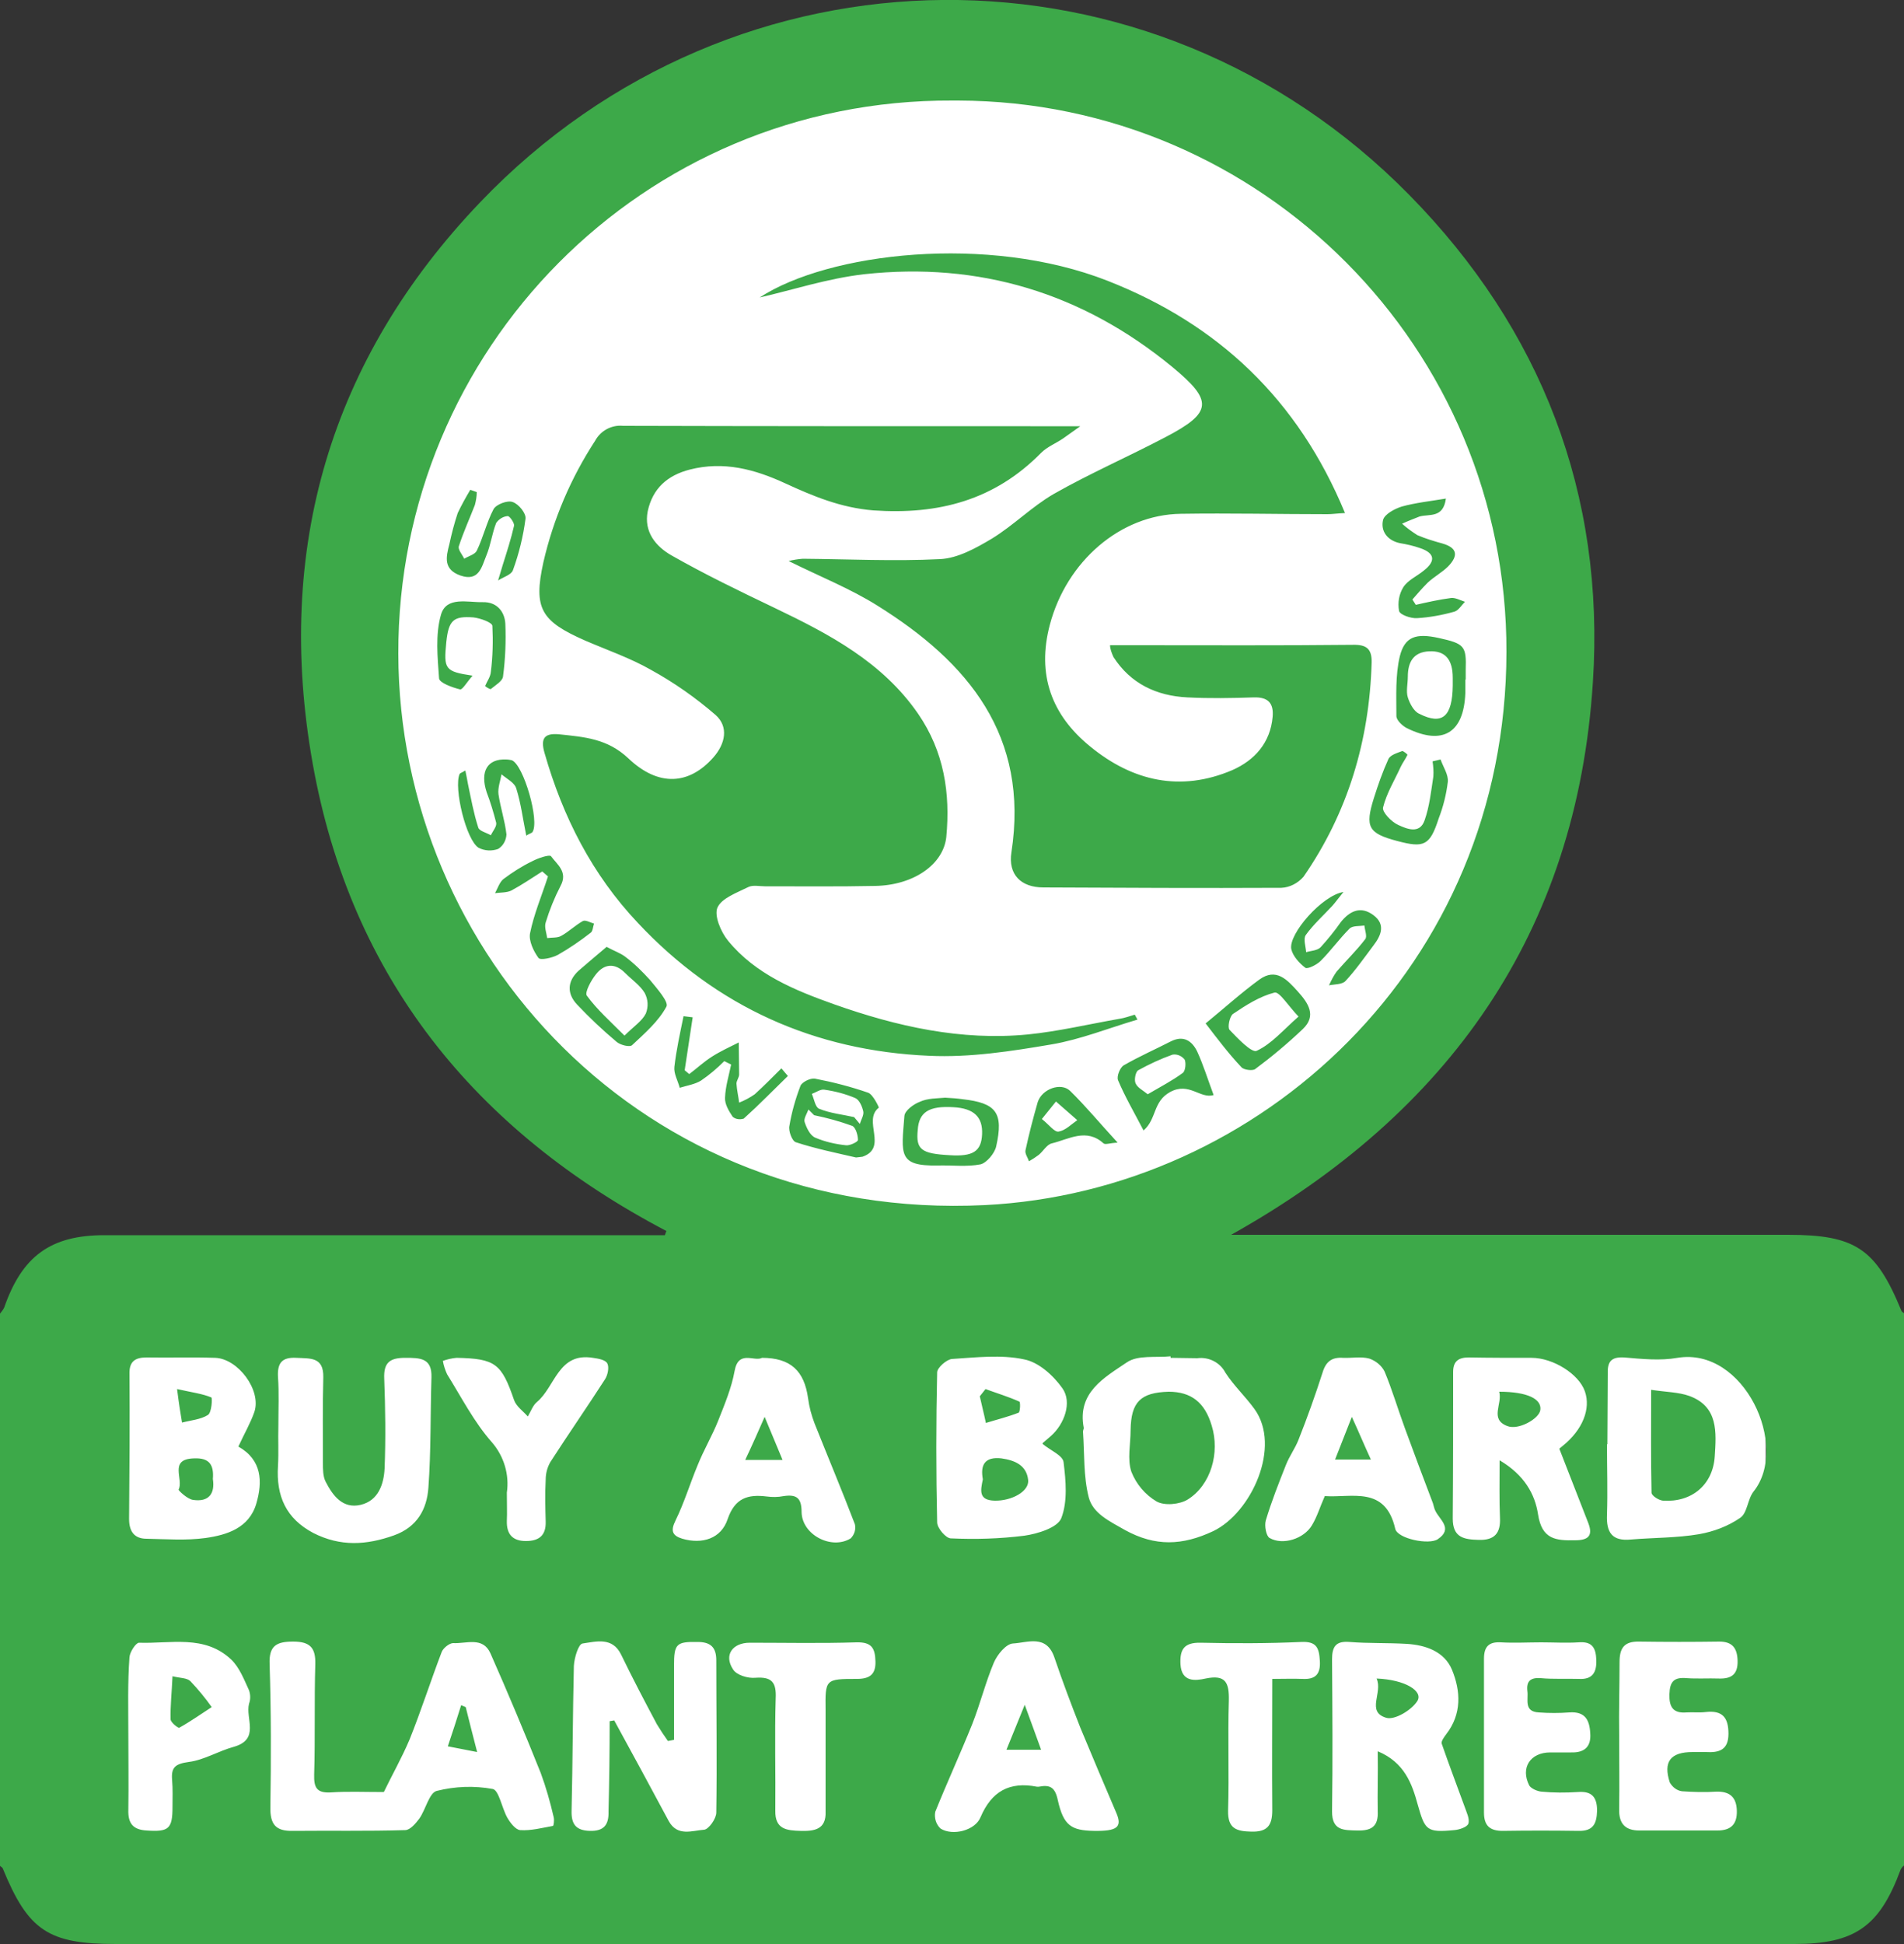
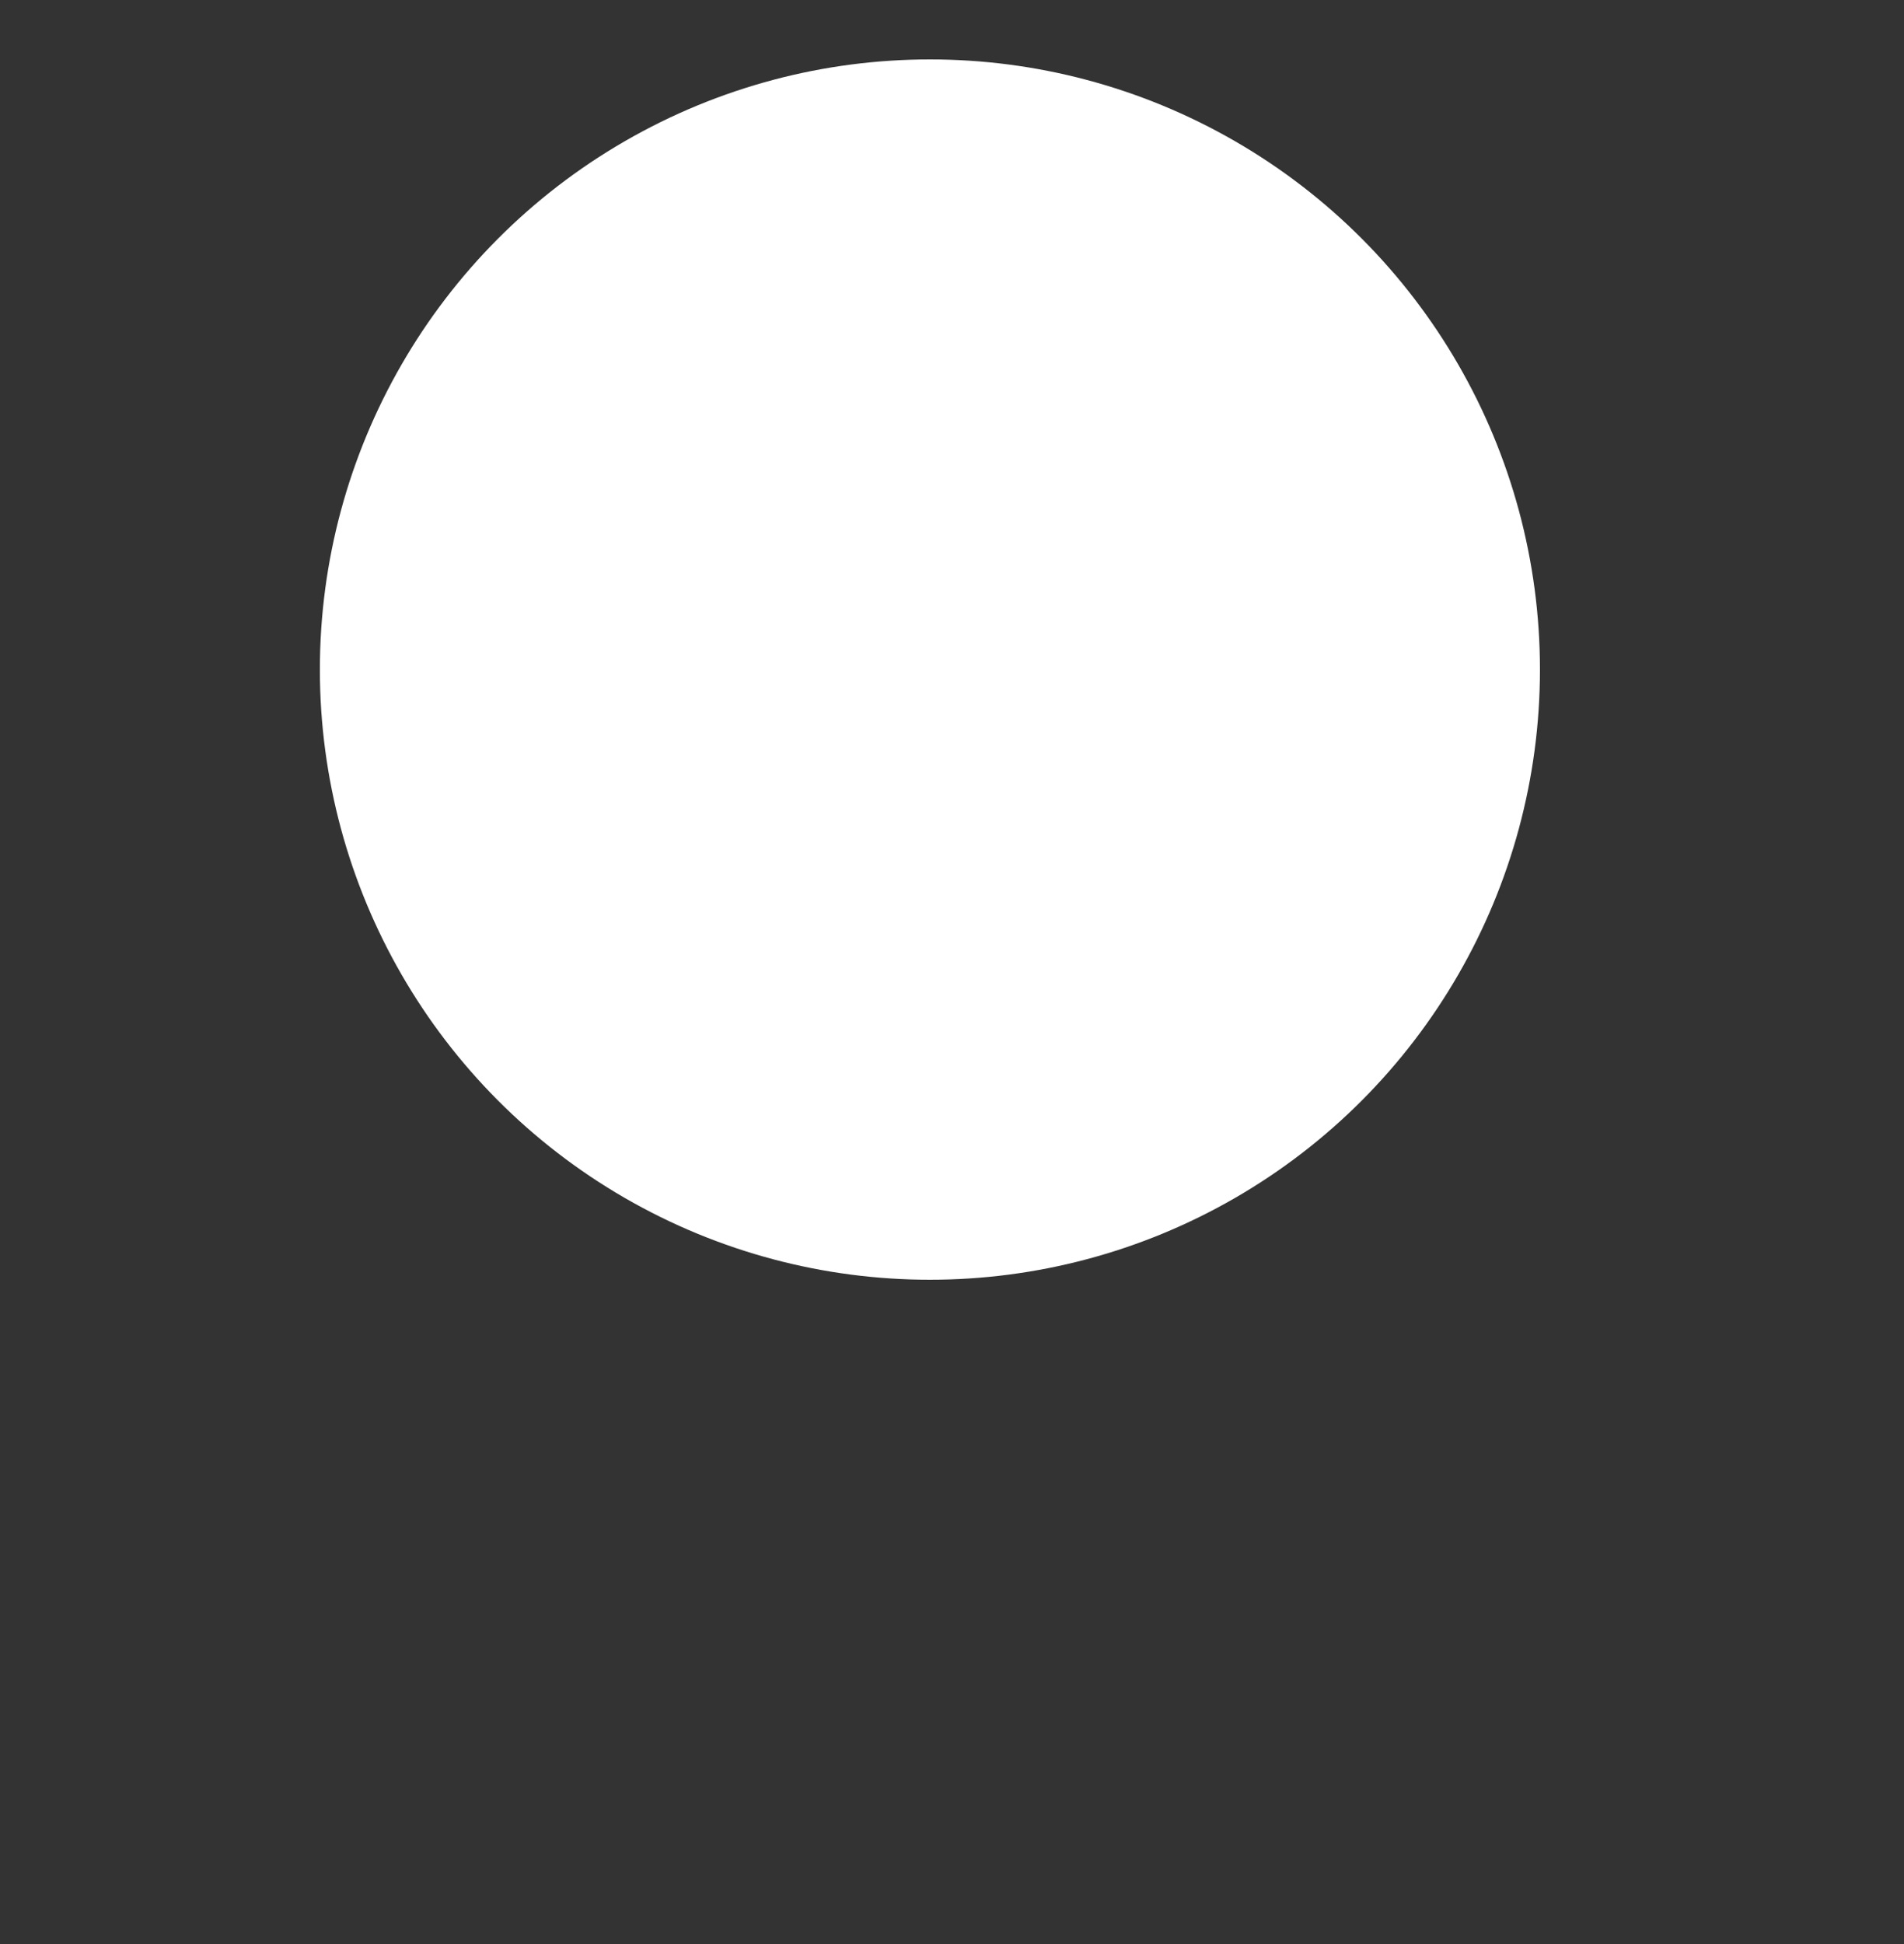
<svg xmlns="http://www.w3.org/2000/svg" version="1.1" x="0px" y="0px" viewBox="0 0 500 510.5" style="enable-background:new 0 0 500 510.5;" xml:space="preserve">
  <rect x="0" y="0" width="500" height="510.5" fill="#333333" stroke="none" />
  <style type="text/css">
	.st0{fill:#FFFFFF;}
	.st1{fill:#3DA949;}
</style>
  <g id="Ebene_3">
    <circle class="st0" cx="244.2" cy="175.8" r="160.2" />
-     <rect x="26" y="350.6" class="st0" width="437.7" height="137" />
  </g>
  <g id="Ebene_1">
    <g id="Ebene_2_00000173861609926722018000000001407756504901268661_">
      <g id="Ebene_1-2">
-         <path class="st1" d="M0,489.9v-145c0.4-0.5,0.8-1,1.1-1.6c4.7-13.5,12.2-19,26.3-19h147.2c0.1-0.4,0.3-0.8,0.4-1.1     c-50.3-26.4-82.9-66.6-92.9-122.8s4.6-106.1,44-147.3c67.1-70.2,176.3-70.8,244-1.9c34.7,35.3,51.4,78.6,48.2,127.9     c-4.2,65.7-37.8,113.1-95,145.1h146.2c17.7,0,23.1,3.6,29.8,19.9c0.1,0.3,0.5,0.5,0.7,0.7v145c-0.4,0.3-0.7,0.7-0.9,1.1     c-5.5,14.9-12,19.5-27.9,19.5H30.4c-17.7,0-23-3.5-29.7-19.9C0.6,490.3,0.2,490.1,0,489.9z M250.1,26.4     C168.6,26,104.4,92,104.6,171.6c0.1,78.6,64.2,149.2,154,144.8c72.1-3.6,136.9-62.6,137-145.2c0.2-79.7-64.2-144.6-144-144.8     C251.1,26.4,250.6,26.4,250.1,26.4z M100.8,470.5c-5.3,0-9.6-0.2-13.9,0.1c-3.7,0.2-4.5-1.2-4.4-4.7c0.3-9.6,0-19.3,0.3-29     c0.1-4.2-1.3-5.9-5.8-5.9c-4.3,0-6.4,1-6.2,5.9c0.4,12.5,0.4,25,0.2,37.5c-0.1,4.6,1.4,6.4,5.9,6.3c9.8-0.1,19.6,0.1,29.5-0.2     c1.3,0,2.8-1.8,3.7-3c1.7-2.4,2.6-6.8,4.6-7.3c4.8-1.2,9.8-1.4,14.7-0.5c1.6,0.3,2.4,5,3.8,7.5c0.8,1.4,2.2,3.2,3.4,3.3     c2.8,0.2,5.8-0.6,8.6-1.1c0.2,0,0.4-1.5,0.2-2.3c-0.9-3.9-2-7.8-3.4-11.6c-4.2-10.5-8.6-21-13.2-31.4c-2-4.5-6.4-2.5-9.8-2.7     c-1,0-2.6,1.3-3,2.3c-2.9,7.6-5.4,15.4-8.4,22.9C105.5,461.6,102.8,466.3,100.8,470.5z M160.1,451.9l1.2-0.2     c4.8,8.8,9.6,17.6,14.3,26.4c2.3,4.2,6.2,2.5,9.3,2.3c1.2-0.1,3.2-2.9,3.2-4.5c0.2-13.3,0-26.6,0-40c0-3.4-1.5-4.8-4.9-4.8     c-5.6-0.1-6.2,0.5-6.2,6.2c0,6.5,0,13,0,19.5l-1.6,0.3c-1-1.4-2-2.9-2.9-4.4c-3.2-6-6.4-12.1-9.4-18.3c-2.3-4.7-6.6-3.4-10.1-2.9     c-1.1,0.1-2.2,3.8-2.3,5.9c-0.3,12.6-0.3,25.3-0.6,38c-0.1,3.5,1.1,5.2,4.8,5.3s5-1.6,4.9-5.1C160,467.7,160.1,459.8,160.1,451.9     z M307.4,356.5l0-0.4c-3.9,0.4-8.6-0.4-11.5,1.6c-5.9,4-13.1,7.9-11.3,17.2c0,0.3-0.2,0.6-0.2,1c0.4,5.8,0.1,11.7,1.5,17.2     c1.1,4.3,5.5,6.3,9.5,8.6c8,4.4,15.1,4.1,23.2,0.3c10-4.8,18-22.2,10.8-32.1c-2.4-3.3-5.4-6.1-7.6-9.5c-1.4-2.7-4.4-4.2-7.4-3.8     C312,356.6,309.7,356.5,307.4,356.5z M422.1,379.2H422c0,6.2,0.2,12.3,0,18.5c-0.2,4.6,1.3,7,6.3,6.5c6-0.5,12-0.4,17.9-1.4     c3.9-0.7,7.6-2.1,10.8-4.3c1.9-1.3,1.9-4.9,3.5-6.9c9.5-11.9-2.5-38-20-35.1c-4.5,0.8-9.3,0.3-14-0.1c-3.5-0.2-4.4,1.2-4.3,4.3     C422.2,366.9,422.1,373,422.1,379.2z M62.6,379.8c1.6-3.5,3.2-6.2,4.2-9.1c1.9-5.7-4.3-14-10.3-14.2s-12,0-18-0.1     c-3.1,0-4.6,1.1-4.5,4.4c0.1,12.7,0,25.3-0.1,38c0,3.2,1.3,5.2,4.6,5.2c5.2,0.1,10.4,0.5,15.5-0.2c5.6-0.8,11.4-2.6,13.3-9     C69,389,68.8,383.3,62.6,379.8z M273.8,379.1c0,0.1,0-0.1,0-0.2c0.7-0.6,1.5-1.3,2.2-1.9c3.5-3.1,5.6-8.8,3-12.5     c-2.4-3.4-6.3-6.9-10.1-7.6c-6-1.3-12.6-0.5-18.9-0.1c-1.4,0.1-3.9,2.3-3.9,3.5c-0.3,13.1-0.3,26.3,0,39.4c0,1.5,2.3,4.2,3.6,4.2     c6.5,0.3,12.9,0.1,19.3-0.7c3.5-0.5,8.7-2.1,9.7-4.6c1.7-4.4,1.2-9.8,0.6-14.7C279.1,382.1,275.8,380.8,273.8,379.1z      M393.8,383.4c6.6,3.9,9.3,9,10.1,14.2c1,6.6,4.7,6.9,9.7,6.8c3.4,0,4.8-1.1,3.5-4.5c-2.5-6.4-5-12.8-7.6-19.5     c-0.1,0,0.4-0.4,0.9-0.8c5.2-4.2,7.4-9.7,5.8-14.3s-8.4-8.8-14-8.8s-11,0-16.5-0.1c-2.7,0-4.1,1-4.1,3.8c0,12.8,0,25.6-0.1,38.5     c0,5,2.9,5.5,6.9,5.6s5.7-1.7,5.5-5.8C393.7,393.9,393.8,389.3,393.8,383.4L393.8,383.4z M361.8,459.8c7,2.9,9,8.5,10.5,14     c1.9,6.7,2.3,7.4,9.6,6.7c1.3-0.1,3.4-0.8,3.7-1.7c0.4-1.3-0.5-3-1-4.5c-2-5.5-4.1-11-6-16.5c-0.2-0.6,0.6-1.7,1.2-2.5     c4.1-5.3,3.8-11.3,1.5-16.9c-2-4.8-6.9-6.5-11.9-6.8s-10-0.1-15-0.5c-3.6-0.3-4.6,1.2-4.6,4.6c0.1,13.3,0.2,26.6,0,39.9     c0,5.1,3.1,4.9,6.6,5c3.7,0.1,5.6-1,5.4-5.1C361.7,470.7,361.9,465.8,361.8,459.8L361.8,459.8z M73.1,374.4L73.1,374.4     c-0.1,3.5,0.1,7-0.1,10.5c-0.5,7.9,2.1,13.8,9.3,17.6c7.1,3.6,13.9,3.2,21.2,0.6c6.1-2.2,8.6-6.9,9-12.5     c0.7-9.6,0.5-19.3,0.8-28.9c0.2-5.2-3-5.2-6.9-5.2c-4,0-5.7,1.2-5.5,5.5c0.3,7.8,0.4,15.7,0.1,23.5c-0.2,4.1-1.6,8.5-6.3,9.6     s-7.3-2.4-9.2-6.1c-0.7-1.4-0.7-3.2-0.7-4.9c0-7.5-0.1-15,0.1-22.5c0.1-5.4-3.4-4.9-7.1-5.1s-5,1.3-4.8,5     C73.3,365.7,73.1,370,73.1,374.4z M287.3,480.7c6.1,0.1,7.4-1,5.9-4.6c-3.2-7.5-6.4-15-9.5-22.5c-2.4-6.1-4.7-12.2-6.8-18.4     s-7.1-3.9-10.9-3.7c-1.8,0.1-4.1,2.9-5,5c-2.2,5.2-3.6,10.9-5.7,16.2c-3.1,7.7-6.6,15.3-9.7,23c-0.3,1.6,0.2,3.3,1.4,4.4     c3.2,2,9.1,0.5,10.5-3c2.9-6.8,7.6-9.4,14.8-8c0.2,0,0.3,0,0.5,0c3-0.6,4.3,0.2,5,3.6C279.3,479.3,281.3,480.6,287.3,480.7     L287.3,480.7z M200.1,356.5c-2,1.1-6.2-2.2-7.2,3.5c-0.8,4.4-2.6,8.7-4.3,13c-1.6,4-3.8,7.7-5.4,11.7c-2,4.8-3.5,9.8-5.8,14.5     c-1.4,2.8-0.8,4,1.8,4.8c5.2,1.5,10.2,0,11.9-5.2c1.9-5.5,5.3-6.5,10.2-5.9c1.5,0.2,3,0.2,4.5-0.1c3.4-0.5,4.7,0.5,4.7,4.2     c0.1,6,7.9,10,12.9,6.9c1-1,1.4-2.4,1.1-3.7c-3.4-8.9-7.1-17.7-10.6-26.5c-0.8-2.1-1.4-4.3-1.7-6.6     C211.2,359.9,207.6,356.5,200.1,356.5z M347.9,392.8c7.1,0.5,15.9-2.8,18.5,8.6c0.6,2.6,8.9,4.3,11.2,2.7     c4.1-2.8,0.4-5.1-0.7-7.5c-0.3-0.6-0.4-1.3-0.6-1.9c-2.5-6.6-5-13.2-7.4-19.8c-1.8-4.9-3.3-10-5.3-14.8c-0.8-1.6-2.3-2.8-4-3.4     c-2.2-0.6-4.6-0.1-6.9-0.2c-2.9-0.2-4.5,0.9-5.4,3.9c-1.9,5.9-4,11.8-6.3,17.6c-0.9,2.3-2.4,4.3-3.3,6.6     c-1.9,4.8-3.8,9.6-5.3,14.6c-0.4,1.4,0.1,4.1,1,4.6c3.5,2,9,0.2,11.1-3.3C345.9,398.2,346.6,395.7,347.9,392.8z M425.2,455.5     L425.2,455.5c0,6.5,0.1,13,0,19.5c-0.1,3.8,1.6,5.6,5.3,5.6c6.8,0,13.6,0,20.5,0c3.5,0,5.2-1.6,5.1-5.2s-1.9-5.1-5.4-5     c-3,0.2-6,0.1-9-0.1c-1.4-0.2-2.5-1.1-3.2-2.3c-1.8-5.5,0.2-8,6-8c1.2,0,2.3,0,3.5,0c3.4,0.2,5.9-0.5,5.9-4.8s-1.6-6.2-6-5.7     c-1.6,0.2-3.3,0-5,0.1c-3.6,0.3-4.6-1.5-4.5-4.8s1.2-4.5,4.5-4.2c2.8,0.2,5.7,0,8.5,0.1c3.3,0.1,5-1.1,4.9-4.7     c-0.1-3.2-1.3-5-4.8-5c-7,0.1-14,0.1-21,0c-4-0.1-5.2,1.7-5.2,5.4C425.3,442.9,425.1,449.2,425.2,455.5L425.2,455.5z      M404.7,431.2c-3.5,0-7,0.2-10.5,0c-3.2-0.2-4.5,1.1-4.5,4.3c0,13.5,0,26.9,0,40.4c0,3.4,1.5,4.8,4.9,4.8     c6.6-0.1,13.3-0.1,19.9,0c3.9,0.1,4.8-1.9,4.9-5.3c0-3.6-1.4-5.2-5.1-4.9c-3.2,0.2-6.3,0.2-9.5-0.1c-1.1-0.1-2.7-0.8-3.2-1.6     c-2.4-4.7,0.3-8.7,5.5-8.7c1.8,0,3.7,0,5.5,0c3.5,0.1,5.3-1.5,5-5.1c-0.2-3.5-1.4-5.7-5.5-5.4c-2.7,0.2-5.3,0.2-8,0     c-4-0.2-2.7-3.4-3-5.6c-0.3-2.6,0.8-3.6,3.5-3.4c3.3,0.3,6.6,0.1,10,0.2c3.5,0.2,4.7-1.6,4.6-4.9s-1.1-5-4.7-4.7     C411.3,431.4,408,431.2,404.7,431.2L404.7,431.2z M33.7,455.2L33.7,455.2c0,6.7,0.1,13.3,0,20c-0.1,3.5,1.2,5.2,4.8,5.4     c5.8,0.4,6.8-0.4,6.8-6.2c0-2.3,0.1-4.7-0.1-7c-0.3-3.4,0.8-4.3,4.4-4.8c4-0.5,7.8-2.9,11.9-4c6.8-2,2.9-7.4,3.9-11.3     c0.4-1.1,0.4-2.3,0-3.5c-1.3-2.8-2.5-6-4.7-8.1c-7-6.6-16-4.1-24.2-4.4c-0.8,0-2.4,2.4-2.5,3.8C33.5,441.9,33.7,448.6,33.7,455.2     L33.7,455.2z M216.8,459.5c0-3.5,0-7,0-10.5c-0.1-8.1-0.1-8.2,8.2-8.2c3.3,0,5-1.1,4.9-4.6s-1-5.1-5-5c-9.3,0.3-18.7,0.1-28,0.1     c-4.5,0-6.9,3.2-4.4,7c0.9,1.5,3.9,2.4,5.9,2.2c4.3-0.3,5.5,1.2,5.3,5.4c-0.3,9.8,0,19.7-0.1,29.5c-0.1,4.9,3,5.2,6.6,5.3     s6.8-0.3,6.6-5.1C216.8,470.2,216.8,464.9,216.8,459.5L216.8,459.5z M133.1,391.9c0,3.1,0.1,5.3,0,7.4c-0.1,3.5,1.5,5.3,5,5.3     s5.3-1.5,5.2-5.1s-0.2-7.3,0-11c0-1.6,0.4-3.2,1.2-4.6c4.7-7.3,9.7-14.5,14.4-21.8c0.7-1.1,1.1-3.1,0.6-4.1s-2.4-1.3-3.8-1.5     c-9.1-1.5-9.9,7.6-14.7,11.6c-1.1,0.9-1.6,2.5-2.4,3.8c-1.2-1.4-3-2.6-3.6-4.3c-3.3-9.6-4.9-10.9-15.1-11.1     c-1.2,0.1-2.5,0.4-3.6,0.8c0.2,1.2,0.6,2.4,1.1,3.5c3.8,6.1,7.1,12.6,11.8,17.9C132.3,382.3,133.8,387.1,133.1,391.9L133.1,391.9     z M334.1,440.8c3,0,5.5-0.1,7.9,0c3.5,0.2,4.8-1.3,4.6-4.7s-0.8-5.2-4.9-5c-8.8,0.4-17.6,0.4-26.4,0.2c-4.5-0.1-5.5,1.9-5.3,5.7     c0.3,4.7,3.9,4.3,6.6,3.7c5.3-1.1,6.2,1.1,6.1,5.8c-0.3,9.6,0.1,19.3-0.2,28.9c-0.1,4.8,2.3,5.4,6.1,5.5c4.1,0.1,5.5-1.5,5.5-5.6     C334,463.9,334.1,452.6,334.1,440.8L334.1,440.8z M298,266.4c-1.4,0.4-2.7,0.9-4.1,1.1c-8,1.4-16,3.3-24,4.1     c-17.5,1.7-34.4-2.1-50.8-7.9c-10.4-3.7-20.7-7.9-27.9-16.7c-1.9-2.3-3.7-6.6-2.8-8.7c1.1-2.5,5.1-3.9,8.1-5.4     c1.2-0.6,2.9-0.2,4.4-0.2c9.7,0,19.3,0.1,29-0.1c10-0.2,17.8-5.6,18.6-12.8c1.1-11.6-0.6-22.5-7.4-32.4     c-9.4-13.6-23.3-20.9-37.7-27.8c-9.2-4.4-18.3-8.8-27.1-13.8c-4-2.3-7.3-6.1-6.2-11.6c1.3-6,5.2-9.4,11-10.9     c8.9-2.3,17.1-0.1,25.1,3.6c7.4,3.4,14.6,6.4,23.1,7.1c17.2,1.2,31.9-2.7,44.1-15.1c1.6-1.6,3.9-2.5,5.8-3.8c1.4-1,2.8-2,4.5-3.2     h-13.1c-35.7,0-71.3,0-107-0.1c-3-0.3-5.9,1.3-7.3,3.9c-6.4,9.8-11,20.6-13.6,31.9c-2.7,12.2-0.6,15.5,11,20.6     c5.8,2.5,11.9,4.6,17.3,7.7c6,3.3,11.7,7.3,16.9,11.8c3.5,3.1,2.6,7.6-0.6,11.2c-6.3,7.1-14.3,7.8-22.3,0.2     c-5.5-5.2-11.6-5.6-18.1-6.3c-4-0.4-5,1.1-3.9,4.9c4.8,16.8,12.5,31.9,24.5,44.6c20.7,22.1,46.5,33.6,76.5,34.9     c10.7,0.5,21.6-1.2,32.2-3c7.6-1.3,15-4.3,22.5-6.5L298,266.4z M292.4,172.5c4.5,7,11.3,10.2,19.4,10.6c5.8,0.3,11.7,0.2,17.5,0     c3.8-0.1,5.2,1.6,4.9,5.1c-0.6,6.8-4.7,11.4-10.6,14c-13.6,5.8-26.2,2.9-37.3-6.2c-10.1-8.2-14.1-18.8-10.6-32     c4.4-16.6,18.5-28.9,34.4-29.1c12.8-0.2,25.7,0.1,38.5,0.1c1.2,0,2.5-0.2,4.6-0.3c-12.3-29.8-33.3-49.6-62.4-61     c-31.4-12.3-73.2-7.4-91.3,4.4c8.4-1.9,17.8-5,27.4-6.1c30.2-3.3,57.3,4.9,80.9,24.3c10.8,8.9,10.7,12-1.8,18.5     c-9.7,5.1-19.8,9.5-29.3,14.9c-5.7,3.3-10.5,8.2-16.2,11.7c-4.2,2.5-9,5.2-13.7,5.4c-12,0.6-24,0-36-0.1     c-1.3,0.1-2.5,0.3-3.7,0.6c8.5,4.2,16.3,7.3,23.3,11.7c23.9,14.9,39.9,34.2,35.2,64.8c-0.9,5.8,2.5,9.2,8.4,9.2     c20.8,0.1,41.7,0.2,62.5,0.1c2.2-0.1,4.3-1.2,5.8-2.9c11.7-16.9,17.3-35.8,17.9-56.2c0.1-3.7-1.4-4.8-5-4.7     c-19,0.2-38,0.1-57,0.1h-6.7C291.5,170.3,291.9,171.4,292.4,172.5L292.4,172.5z M368.1,133c-1.9,0.6-4.5,2-4.9,3.5     c-0.7,2.9,1.1,5.4,4.4,6.1c1.8,0.3,3.6,0.7,5.3,1.3c3.9,1.3,4.2,3.4,1,5.9c-1.8,1.5-4.2,2.5-5.4,4.4c-1.1,1.8-1.5,4-1.1,6.2     c0.2,1,3.1,2,4.7,1.9c3.3-0.2,6.6-0.8,9.8-1.7c1.1-0.3,1.9-1.7,2.8-2.6c-1.2-0.4-2.5-1.1-3.6-1c-3.1,0.4-6.2,1.1-9.3,1.8     l-0.9-1.4c1.3-1.5,2.6-3,4-4.4c1.7-1.6,3.8-2.7,5.4-4.3c2.8-2.9,2.3-4.9-1.5-6c-2.2-0.6-4.5-1.3-6.6-2.2c-1.4-0.9-2.8-1.9-4-3     c1.5-0.7,3.1-1.3,4.6-1.9c2.6-0.7,6.2,0.5,6.9-4.7C375.5,131.6,371.7,132,368.1,133z M384.8,178.5c0,1.2,0,2.3,0,3.5     c-0.4,10.4-5.9,13.8-15.3,9.2c-1.2-0.6-2.8-2.1-2.8-3.2c0-5.2-0.3-10.7,0.9-15.7c1.3-5.2,4.3-6.1,10.2-4.8     c6.8,1.5,7.3,2.1,7.1,8.4c0,0.8,0,1.7,0,2.5H384.8z M381.5,180c0-0.7,0-1.3,0-2c0-4.9-2-7.2-6.2-7s-5.6,2.9-5.6,6.7     c0,1.8-0.5,3.8,0,5.4s1.6,3.7,3,4.3C378.8,190.5,381.4,188.1,381.5,180z M224.8,303.9c-5.2-1.2-10.6-2.3-15.8-4     c-1-0.3-2-3-1.7-4.3c0.6-3.6,1.6-7.1,2.9-10.5c0.4-1,2.6-2.1,3.8-1.9c4.7,0.9,9.4,2.1,14,3.7c1.3,0.5,2.8,3.8,2.8,3.9     c-4.4,3.4,2.5,10.5-4.3,12.9C226,303.8,225.4,303.8,224.8,303.9z M213.8,292.8l-1.5-1.5c-0.4,1.1-1.3,2.4-1,3.3     c0.5,1.5,1.4,3.5,2.8,4.1c2.6,1.1,5.3,1.7,8.1,2c1,0.1,3.1-0.9,3.1-1.4c0-1.3-0.6-3.3-1.5-3.7     C220.5,294.4,217.2,293.5,213.8,292.8L213.8,292.8z M224.3,293.3l1.5,1.8c0.3-1.1,1.1-2.3,0.9-3.3c-0.3-1.3-1-3-2.1-3.5     c-2.6-1.1-5.3-1.8-8.1-2.2c-1-0.2-2.2,0.7-3.3,1.1c0.6,1.4,0.9,3.5,1.9,3.9C218,292.3,221.2,292.6,224.3,293.3L224.3,293.3z      M248.2,288.2c1.9,0.1,3.2,0.2,4.6,0.4c8.8,1,10.8,3.5,8.8,12.4c-0.4,1.8-2.5,4.3-4.1,4.7c-3.6,0.7-7.5,0.2-11.2,0.3     c-10.5,0.2-9.6-2.9-8.8-13c0.1-1.4,2.4-3.1,4-3.7C243.6,288.3,246.2,288.4,248.2,288.2L248.2,288.2z M249.4,303.3     c6.1,0.4,8.3-1,8.5-5.5s-2.1-6.8-7.5-7.1c-6.5-0.4-9.1,1.3-9.4,6C240.5,301.8,241.9,302.9,249.4,303.3L249.4,303.3z M159.3,248.6     c2,1.1,3.6,1.6,4.9,2.6c2.4,1.8,4.5,3.9,6.5,6.1c1.8,2.2,5,5.8,4.3,7c-2.1,3.9-5.7,7-9,10.1c-0.6,0.6-3,0-4-0.8     c-3.7-3.1-7.2-6.4-10.5-9.9c-2.6-2.8-2.6-6,0.4-8.8C154.2,252.9,156.7,250.8,159.3,248.6L159.3,248.6z M164,271.9     c2.4-2.4,4.6-3.8,5.6-5.8c0.7-1.8,0.6-3.7-0.3-5.4c-1.2-2-3.4-3.5-5.2-5.3c-2.7-2.7-5.5-2.3-7.6,0.4c-1.3,1.6-3,4.8-2.4,5.6     C156.8,265.1,160.2,268.1,164,271.9L164,271.9z M316.6,268.7c4.9-4,9.3-8,14.1-11.5c4.4-3.2,7.3,0,10.1,3.1s5,6.4,1.3,9.9     c-4,3.8-8.2,7.3-12.5,10.5c-0.7,0.5-3,0.2-3.6-0.5C322.7,276.7,319.9,273,316.6,268.7L316.6,268.7z M341,266.9     c-2.7-2.8-5-6.6-6.3-6.3c-3.9,1-7.5,3.3-10.9,5.6c-0.9,0.6-1.5,3.6-0.9,4.2c2.1,2.2,5.8,6.1,7.1,5.5     C333.9,274.1,336.9,270.5,341,266.9z M143.9,230.1c-1.6,5-3.7,9.9-4.7,14.9c-0.4,2,0.9,4.7,2.2,6.5c0.5,0.7,3.6,0,5.1-0.8     c3-1.7,5.9-3.7,8.6-5.8c0.6-0.4,0.6-1.6,0.9-2.4c-1-0.3-2.2-1-2.9-0.7c-2,1.1-3.7,2.8-5.7,3.9c-1,0.6-2.4,0.4-3.7,0.6     c-0.2-1.4-0.8-2.9-0.4-4.1c1-3.3,2.3-6.5,3.9-9.6c2-3.7-0.9-5.6-2.5-7.8c-0.4-0.5-3.4,0.5-4.9,1.3c-2.7,1.3-5.2,2.9-7.6,4.7     c-1,0.8-1.5,2.4-2.2,3.7c1.4-0.2,3.1-0.1,4.3-0.7c2.8-1.5,5.4-3.3,8.1-5L143.9,230.1z M205.2,280.5c-2.3,2.3-4.6,4.6-7,6.8     c-1.3,0.9-2.6,1.6-4.1,2.2c-0.2-1.7-0.6-3.3-0.7-5c0-0.8,0.7-1.6,0.7-2.4c0-2.8-0.1-5.6-0.1-8.4c-2.4,1.2-4.8,2.3-7,3.7     s-4,3.1-6,4.6l-1.2-1l2.1-13.9l-2.4-0.3c-0.9,4.4-1.9,8.9-2.4,13.3c-0.2,1.8,0.9,3.6,1.4,5.5c1.9-0.6,4-0.9,5.6-1.9     c2.2-1.5,4.2-3.2,6.1-5.1l1.8,0.9c-0.6,2.9-1.5,5.8-1.6,8.7c-0.1,1.7,1,3.5,2,5c0.8,0.7,1.9,0.8,2.9,0.5c4-3.6,7.8-7.5,11.6-11.2     L205.2,280.5z M318.7,287.5c-3.5,1.1-6.4-3.5-11.4-0.8c-4.6,2.5-3.5,7.1-7,10.1c-2.5-4.8-4.9-8.9-6.7-13.2     c-0.4-1,0.5-3.3,1.5-3.9c4-2.3,8.3-4.2,12.4-6.3c3.4-1.7,5.6,0,6.9,2.7C316,279.6,317.1,283.2,318.7,287.5z M301.4,287.3     c3.4-2,6.5-3.6,9.2-5.6c0.7-0.5,0.9-2.6,0.5-3.5c-0.8-1-2-1.5-3.2-1.3c-3.1,1.1-6.1,2.5-9,4.1c-0.7,0.4-1.1,2.5-0.7,3.4     C298.7,285.6,300.2,286.3,301.4,287.3L301.4,287.3z M139.8,218.5c2-2.8-2.3-17.7-5.4-18.9c-0.5-0.1-1-0.2-1.5-0.2     c-4.9-0.2-6.9,3.1-5.1,8.6c1,2.6,1.8,5.3,2.5,8c0.2,1-0.9,2.2-1.4,3.3c-1.2-0.7-3-1.1-3.3-2c-1.2-3.7-1.9-7.6-2.7-11.4     c-0.2-1.1-0.4-2.2-0.7-3.6c-1,0.6-1.4,0.7-1.5,0.9c-1.6,3.6,1.7,17.4,5,19.4c1.6,0.8,3.4,0.9,5.1,0.3c1.3-0.8,2.1-2.2,2.2-3.8     c-0.4-3.6-1.6-7.1-2.1-10.6c-0.2-1.7,0.5-3.5,0.8-5.2c1.4,1.2,3.5,2.2,3.9,3.8c1.2,3.8,1.7,7.9,2.6,12.3     C138.9,218.9,139.5,218.8,139.8,218.5z M339.1,249.2c0.4,1.8,2.1,3.7,3.7,4.9c0.6,0.4,3-0.8,4-1.8c2.7-2.7,4.9-5.8,7.6-8.5     c0.8-0.8,2.6-0.6,3.9-0.8c0.1,1.2,0.8,2.9,0.2,3.6c-2.3,3-5,5.6-7.5,8.5c-0.8,1.1-1.4,2.3-2,3.6c1.5-0.3,3.4-0.2,4.3-1.1     c2.7-2.9,5-6.2,7.4-9.4c2-2.6,3.2-5.5,0-7.9c-3.3-2.5-6.2-1.2-8.6,1.8c-1.6,2.3-3.4,4.5-5.3,6.6c-0.9,0.9-2.5,0.9-3.8,1.3     c-0.1-1.5-0.8-3.5-0.1-4.5c2-2.8,4.6-5.1,7-7.7c0.8-0.9,1.5-1.9,2.9-3.6C347.3,235,338.3,245.2,339.1,249.2z M123.5,128.6     c-1.2,2-2.3,4-3.3,6.1c-0.9,2.7-1.6,5.4-2.2,8.2c-0.9,3.4-1.6,6.6,2.9,8.2c4.9,1.7,5.6-2.3,6.8-5.2s1.5-5.8,2.6-8.6     c0.7-1,1.8-1.7,3-1.8c0.5-0.1,1.8,1.8,1.7,2.5c-0.8,3.5-1.9,6.9-3,10.4c-0.4,1.3-0.8,2.7-1.2,4c1.4-0.9,3.5-1.5,3.9-2.7     c1.6-4.4,2.7-8.9,3.3-13.5c0.2-1.4-1.8-3.9-3.4-4.4c-1.3-0.5-4.3,0.6-5,1.9c-1.8,3.4-2.7,7.4-4.4,10.9c-0.5,1-2.2,1.4-3.3,2.1     c-0.5-1.1-1.7-2.4-1.4-3.3c1.2-3.7,2.8-7.2,4.2-10.8c0.3-1.1,0.5-2.3,0.5-3.4L123.5,128.6z M117.2,168.6c0.6-5.7,1.8-6.9,7.1-6.5     c1.8,0.2,4.9,1.3,5,2.2c0.2,4,0.1,8.1-0.4,12.1c-0.1,1.3-1,2.5-1.5,3.7c0,0.1,1.3,1,1.5,0.8c1.2-1,3.1-2.1,3.2-3.3     c0.6-4.6,0.8-9.2,0.6-13.9c-0.2-3.2-2.3-5.7-5.9-5.6c-4,0.1-9.6-1.6-11,3.3c-1.5,5.2-0.9,11.1-0.5,16.7c0.1,1.2,3.5,2.4,5.5,2.9     c0.6,0.2,1.8-1.9,3.3-3.6C116.8,176.3,116.5,175.7,117.2,168.6L117.2,168.6z M376.2,199.9c0.2,1.3,0.3,2.7,0.2,4     c-0.6,3.9-1,7.8-2.3,11.5s-4.7,2.2-6.9,1.2c-1.8-0.8-4.3-3.4-4-4.6c0.9-3.7,3-7.1,4.6-10.6c0.5-1.1,1.3-2.1,1.8-3.2     c0.1-0.1-1.1-1.1-1.4-1c-1.3,0.5-3.1,1-3.6,2.1c-1.5,3.3-2.7,6.7-3.8,10.2c-2.4,7.6-1.5,9.3,6.1,11.3c7.1,1.9,8.6,1.2,10.9-5.9     c1.2-3.1,2-6.3,2.4-9.6c0.2-1.9-1.2-3.9-1.9-5.9L376.2,199.9z M293.5,300c-2.1,0.1-3.2,0.6-3.7,0.2c-4.5-4.1-9.1-1.1-13.6,0     c-1.3,0.3-2.2,2-3.4,3c-0.8,0.6-1.7,1.2-2.6,1.7c-0.3-1-1.1-2-0.9-2.9c0.9-4.2,2-8.4,3.2-12.6c1.1-3.5,6.1-5.3,8.5-3     C285.1,290.4,288.8,294.9,293.5,300z M273.6,293.8c1.9,1.5,3.3,3.5,4.4,3.3c1.8-0.3,3.3-1.9,4.9-3l-5.6-4.9L273.6,293.8z      M121.1,447.7c-1.1,3.6-2.3,7.2-3.5,10.8l7.7,1.5c-1.2-4.6-2.1-8.2-3-11.8L121.1,447.7z M296.9,375.5c0,3.7-0.9,7.6,0.2,10.9     c1.3,3.3,3.6,6,6.6,7.8c2.1,1.2,6.1,0.8,8.2-0.5c6.1-3.8,8.5-12.3,6.3-19.4c-1.8-6.1-5.4-8.9-11.3-8.9     C299.5,365.6,297,368.1,296.9,375.5L296.9,375.5z M433.7,391.9c0,0.8,1.9,2,3,2.1c7.5,0.5,13.1-4.1,13.6-11.6     c0.4-6.3,1-13.1-6.7-15.9c-2.8-1-6-1-10-1.6C433.6,374.4,433.5,383.2,433.7,391.9L433.7,391.9z M50.9,382.9     c-6.7,0.2-2.6,5.5-4,8.2c-0.1,0.2,2.3,2.5,3.8,2.7c4.1,0.6,5.8-1.6,5.2-5.5C56.2,384.6,55,382.7,50.9,382.9z M47.8,373.5     c2.3-0.6,4.9-0.8,6.8-2c1-0.6,1.2-4.5,0.9-4.6c-2.4-1-5-1.3-9-2.2C47,368.7,47.4,371.1,47.8,373.5z M261.2,394     c4.4,0.1,9.1-2.4,8.8-5.4c-0.4-3.9-3.5-5.2-7-5.7c-4.4-0.5-5.6,1.7-4.9,5.5C257.5,391.3,256.9,393.9,261.2,394z M257.3,366.6     c0.5,2.3,1.1,4.6,1.6,7c2.9-0.9,5.8-1.6,8.6-2.7c0.4-0.2,0.5-2.7,0.2-2.9c-2.9-1.3-5.9-2.2-8.9-3.3L257.3,366.6z M395.8,374.4     c2.9,1.2,8.4-1.9,8.7-4.2c0.4-2.9-3.4-4.8-10.8-4.8C394.6,368.6,391.1,372.6,395.8,374.4L395.8,374.4z M364,451     c2.2,0.7,6.7-2,8.2-4.4c1.6-2.6-3.2-5.6-10.7-5.9C363.2,444.4,358.7,449.4,364,451z M269.1,447.6c-1.8,4.4-3.2,7.9-4.8,11.8h9.1     C271.9,455.3,270.7,451.9,269.1,447.6L269.1,447.6z M200.8,372c-1.8,4.1-3.3,7.5-5.1,11.3h9.8L200.8,372z M360,383.2     c-1.8-3.9-3.2-7.3-5-11.2l-4.4,11.2H360z M44.8,451.4c0,0.8,2,2.4,2.3,2.2c2.9-1.6,5.7-3.6,8.5-5.4c-1.7-2.4-3.6-4.7-5.6-6.8     c-0.9-0.9-2.7-0.8-4.7-1.3C45.1,444.5,44.7,448,44.8,451.4z" />
-       </g>
+         </g>
    </g>
  </g>
</svg>